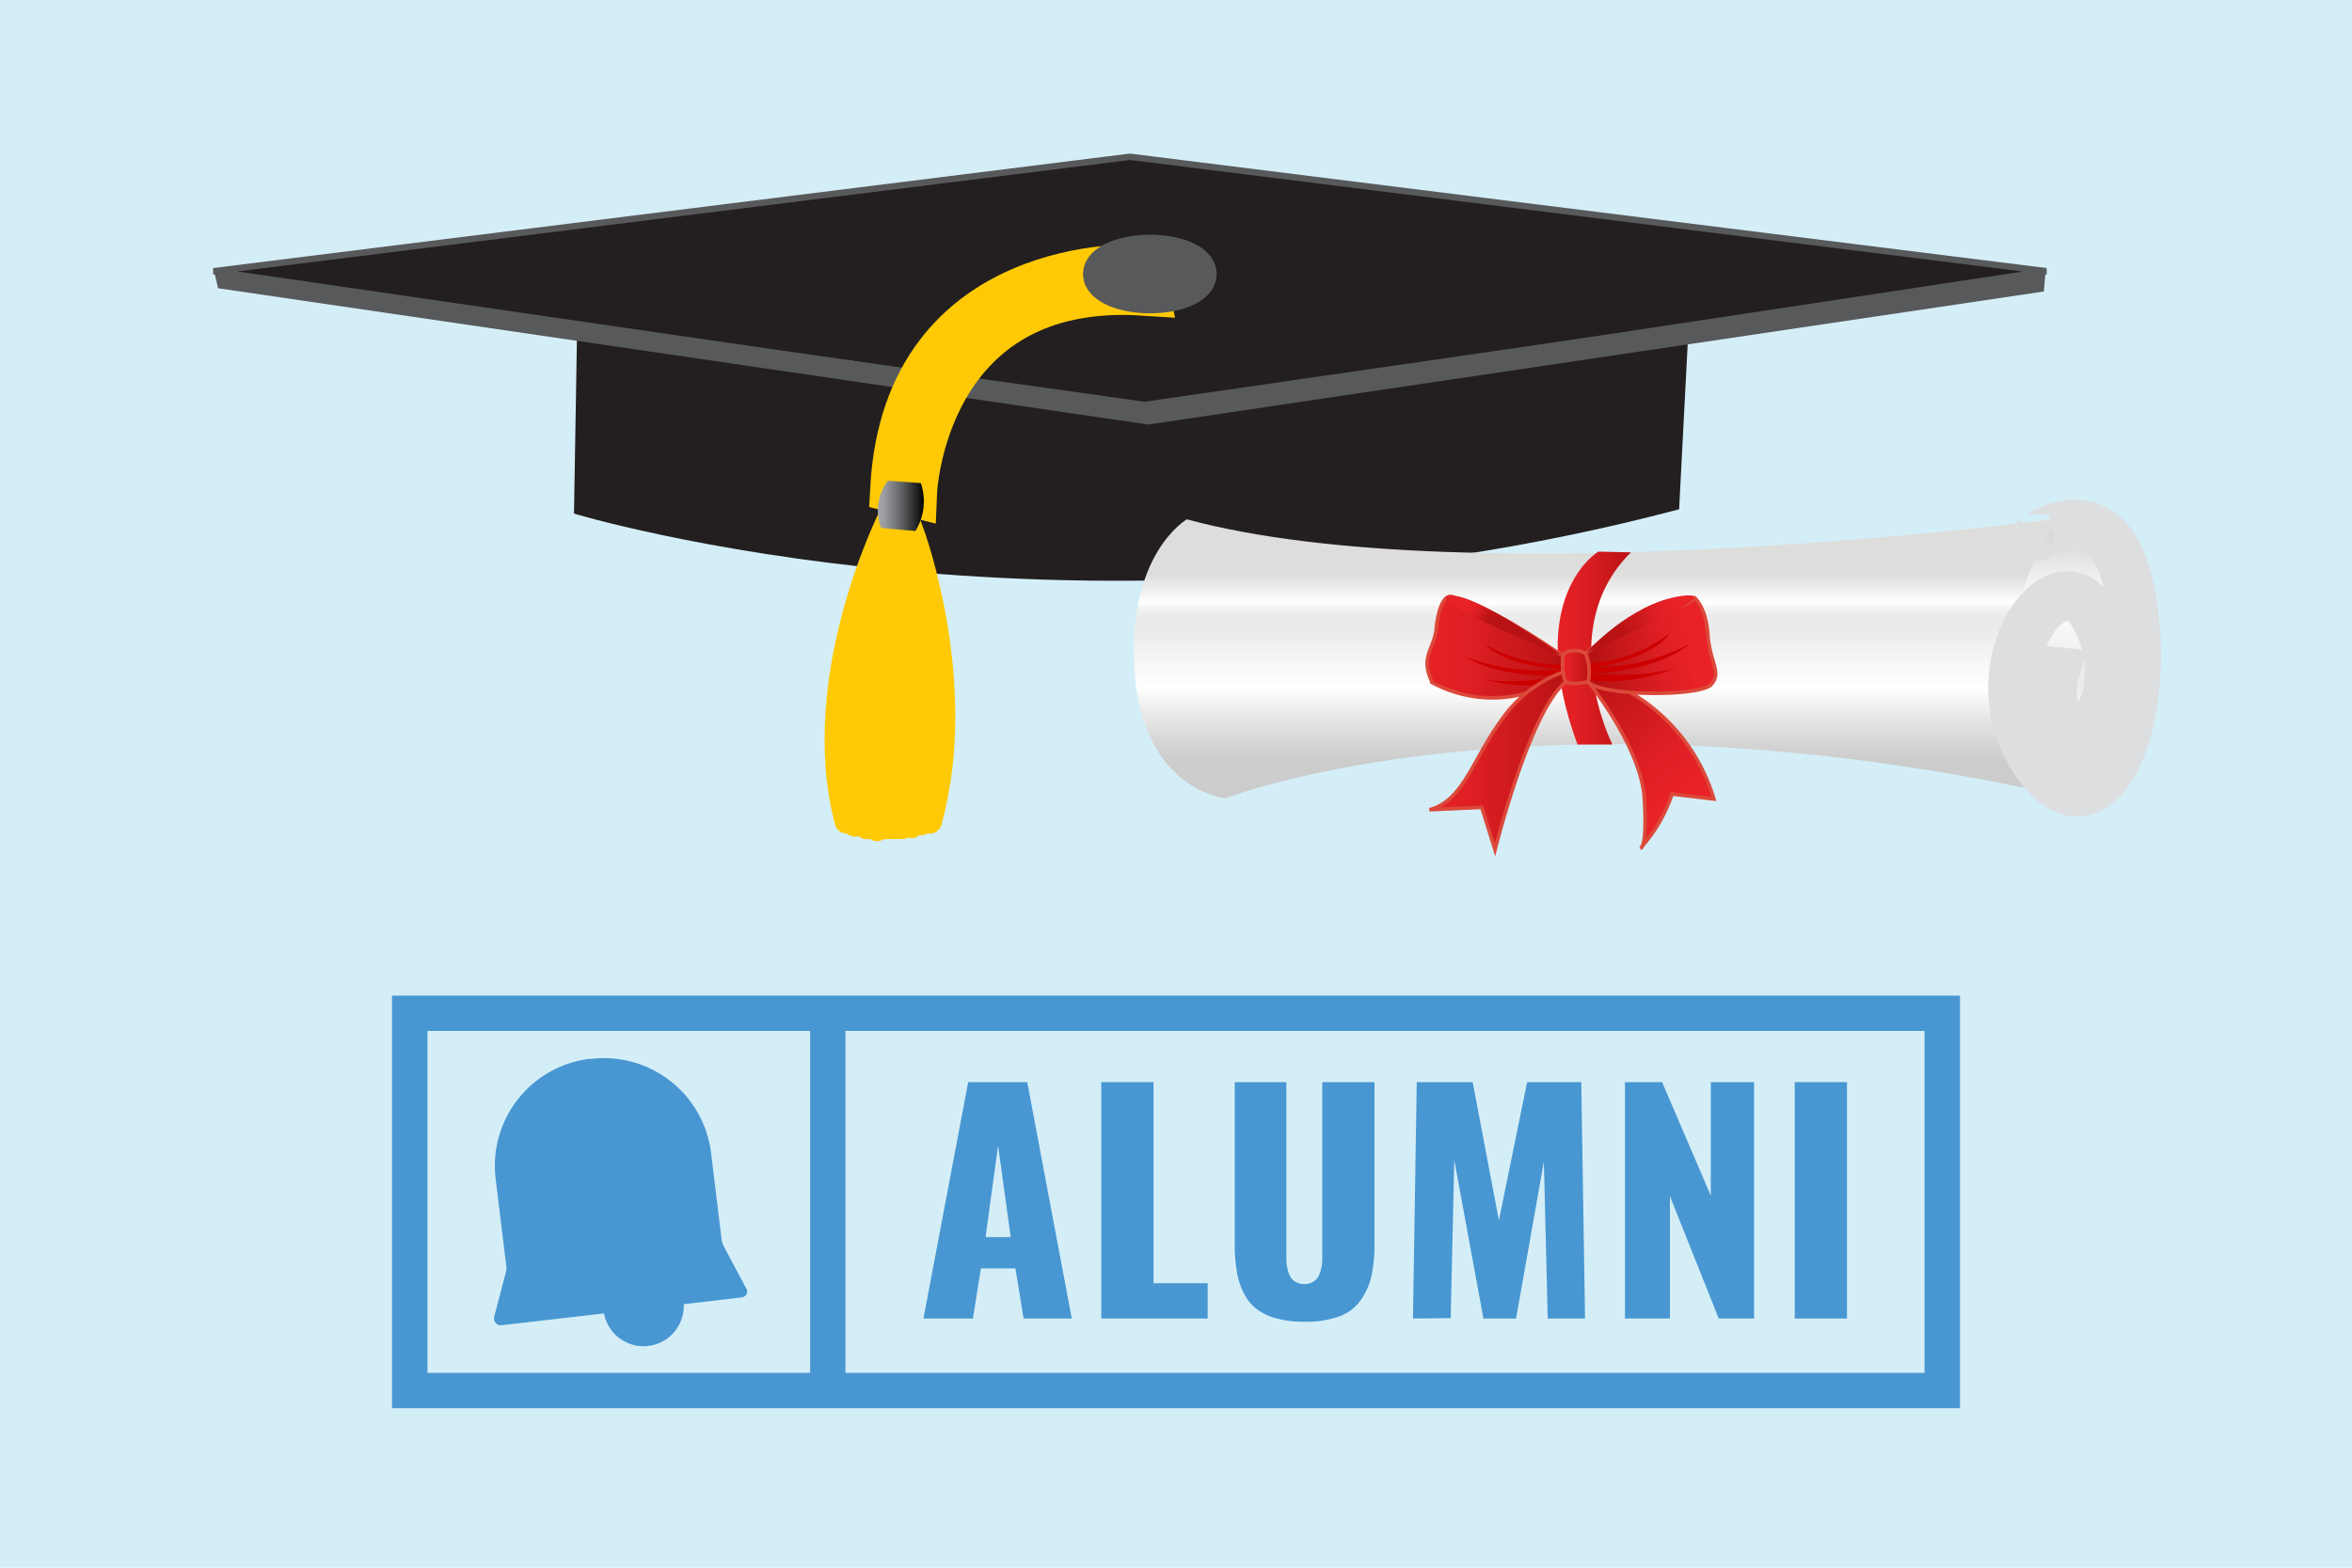
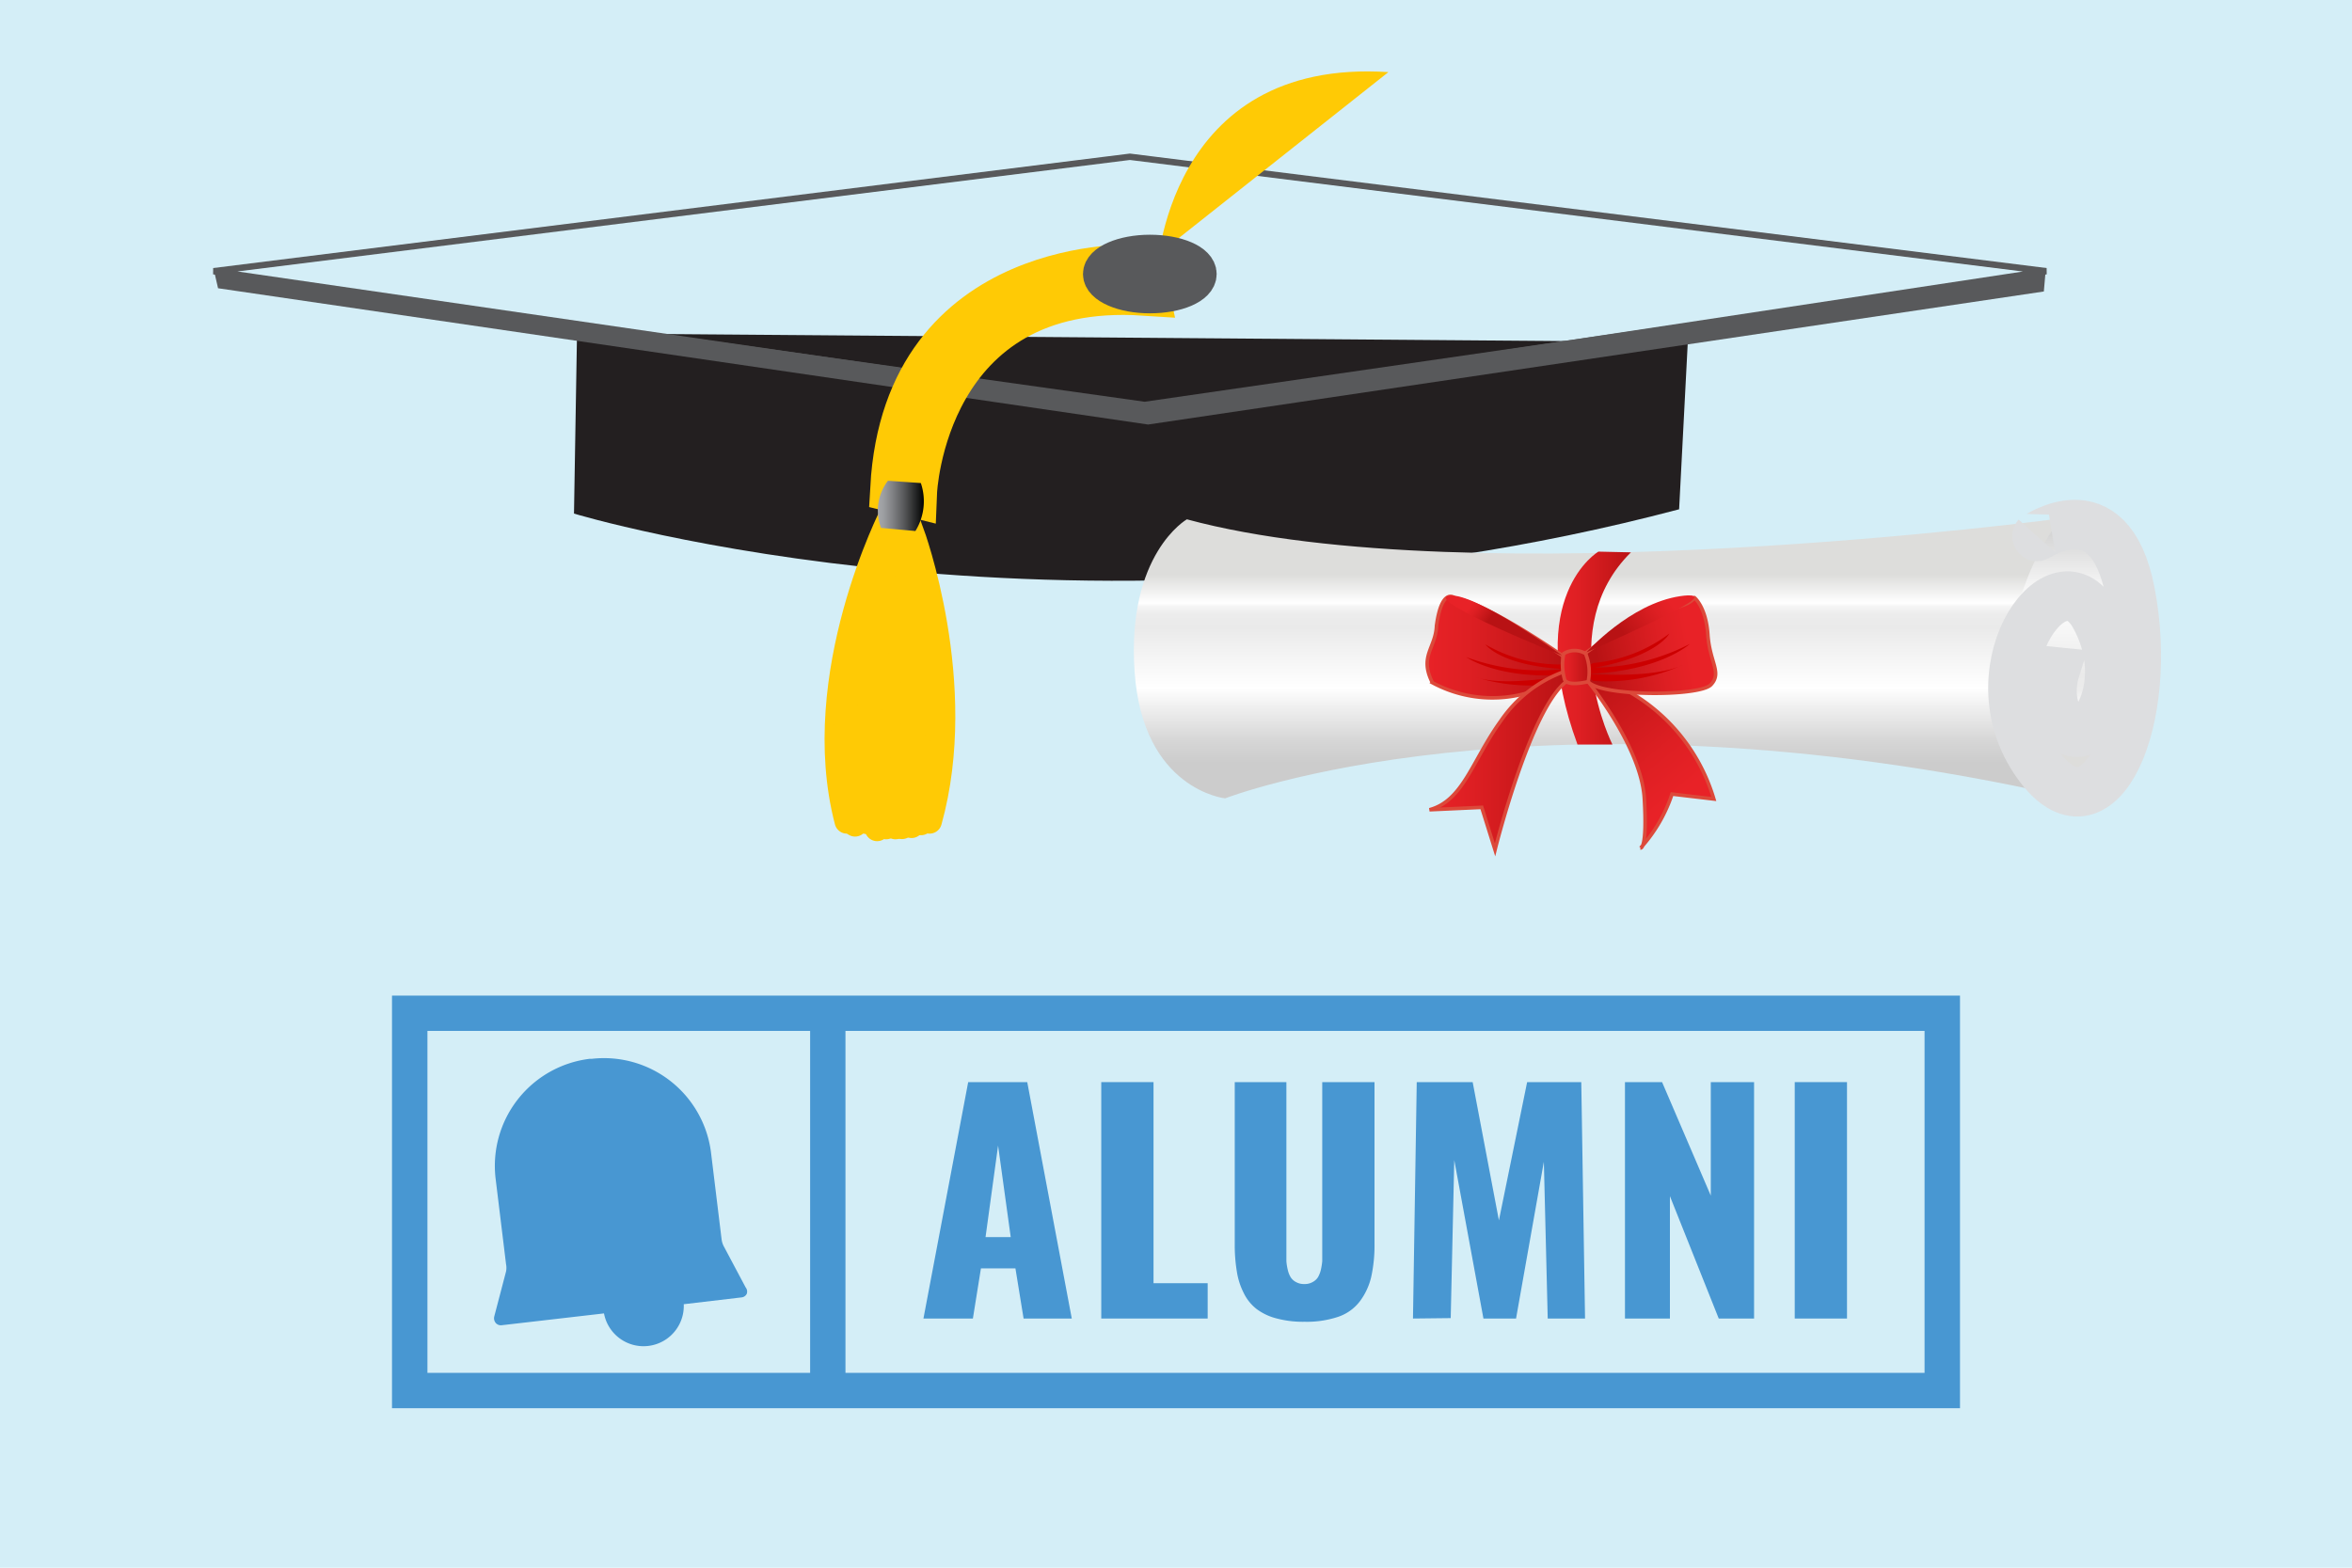
<svg xmlns="http://www.w3.org/2000/svg" xmlns:xlink="http://www.w3.org/1999/xlink" id="Layer_1" data-name="Layer 1" viewBox="0 0 225 150">
  <defs>
    <style>.cls-1{fill:#d4eef7;}.cls-2{fill:url(#linear-gradient);}.cls-3{fill:#231f20;}.cls-11,.cls-13,.cls-16,.cls-23,.cls-24,.cls-25,.cls-4,.cls-7,.cls-9{fill:none;}.cls-11,.cls-4{stroke:#58595b;}.cls-11,.cls-23,.cls-4,.cls-7,.cls-9{stroke-miterlimit:3.86;}.cls-4{stroke-width:0.61px;}.cls-5{fill:#58595b;}.cls-6{fill:#ffca05;}.cls-23,.cls-25,.cls-7{stroke:#ffca05;}.cls-7,.cls-9{stroke-width:4.74px;}.cls-8{fill:url(#linear-gradient-2);}.cls-9{stroke:#dddee0;}.cls-10{fill:url(#linear-gradient-3);}.cls-11{stroke-width:3.52px;}.cls-12{fill:url(#linear-gradient-4);}.cls-13,.cls-16{stroke:#dc493a;stroke-width:0.34px;}.cls-13,.cls-25{stroke-miterlimit:3.86;}.cls-14{fill:url(#linear-gradient-5);}.cls-15{fill:url(#linear-gradient-6);}.cls-16,.cls-25{stroke-linecap:round;}.cls-16{stroke-linejoin:round;}.cls-17{fill:url(#linear-gradient-7);}.cls-18{fill:url(#linear-gradient-8);}.cls-19{fill:#c00;}.cls-20{fill:url(#linear-gradient-9);}.cls-21{fill:url(#linear-gradient-10);}.cls-22{fill:#f9a51a;}.cls-23{stroke-width:0.95px;}.cls-25{stroke-width:2.37px;}.cls-26{fill:url(#linear-gradient-11);}.cls-27{fill:#4897d2;}</style>
    <linearGradient id="linear-gradient" x1="198.16" y1="48.53" x2="198.16" y2="70.72" gradientUnits="userSpaceOnUse">
      <stop offset="0" stop-color="#ccc" />
      <stop offset="0.12" stop-color="#d6d6d6" />
      <stop offset="0.31" stop-color="#f1f1f1" />
      <stop offset="0.4" stop-color="#fff" />
      <stop offset="0.72" stop-color="#eaeaea" />
      <stop offset="0.79" stop-color="#ececec" />
      <stop offset="0.83" stop-color="#f4f4f4" />
      <stop offset="0.85" stop-color="#fff" />
      <stop offset="1" stop-color="#dddddb" />
    </linearGradient>
    <linearGradient id="linear-gradient-2" x1="152.92" y1="73.03" x2="152.92" y2="55" xlink:href="#linear-gradient" />
    <linearGradient id="linear-gradient-3" x1="149.02" y1="62.01" x2="156.05" y2="62.01" gradientUnits="userSpaceOnUse">
      <stop offset="0" stop-color="#e82227" />
      <stop offset="0.3" stop-color="#de1f23" />
      <stop offset="0.82" stop-color="#c31618" />
      <stop offset="1" stop-color="#b81214" />
    </linearGradient>
    <linearGradient id="linear-gradient-4" x1="136.53" y1="61.91" x2="149.59" y2="61.91" xlink:href="#linear-gradient-3" />
    <linearGradient id="linear-gradient-5" x1="159.7" y1="76.82" x2="150.58" y2="65.71" xlink:href="#linear-gradient-3" />
    <linearGradient id="linear-gradient-6" x1="161.58" y1="61.68" x2="152.79" y2="63.18" xlink:href="#linear-gradient-3" />
    <linearGradient id="linear-gradient-7" x1="159.82" y1="57.55" x2="155.34" y2="60.7" xlink:href="#linear-gradient-3" />
    <linearGradient id="linear-gradient-8" x1="140.75" y1="57.8" x2="142.57" y2="59.13" xlink:href="#linear-gradient-3" />
    <linearGradient id="linear-gradient-9" x1="136.8" y1="72.8" x2="149.88" y2="72.8" xlink:href="#linear-gradient-3" />
    <linearGradient id="linear-gradient-10" x1="149.47" y1="63.81" x2="152.03" y2="63.81" xlink:href="#linear-gradient-3" />
    <linearGradient id="linear-gradient-11" x1="83.99" y1="48.43" x2="88.37" y2="48.43" gradientUnits="userSpaceOnUse">
      <stop offset="0" stop-color="#a6a8ab" />
      <stop offset="0.12" stop-color="#9c9ea1" />
      <stop offset="0.31" stop-color="#828386" />
      <stop offset="0.57" stop-color="#57585a" />
      <stop offset="0.87" stop-color="#1c1d1d" />
      <stop offset="1" />
    </linearGradient>
  </defs>
  <title>virtuos-employee-alumnus-img</title>
  <rect class="cls-1" width="225" height="150" />
  <path class="cls-2" d="M191.75,63.24c0-7.19,2.87-13,6.41-13s6.4,5.84,6.4,13-2.86,13-6.4,13S191.75,70.44,191.75,63.24Z" />
  <path class="cls-3" d="M55.2,31.9l-.29,17.24s48.45,14.74,105.72-.41l.83-16Z" />
-   <polygon class="cls-3" points="20.43 25.95 108.09 15 195.75 25.95 109.89 38.96 20.43 25.95" />
  <polygon class="cls-4" points="20.43 25.95 108.09 15 195.75 25.95 109.89 38.96 20.43 25.95" />
  <polygon class="cls-5" points="20.86 27.58 20.48 25.93 109.5 38.44 195.69 25.95 195.52 27.89 109.83 40.62 20.86 27.58" />
-   <path class="cls-6" d="M109,25.76S86.86,24.53,85.62,46.69l1.65.41s.83-20.66,22.17-19.27Z" />
+   <path class="cls-6" d="M109,25.76l1.65.41s.83-20.66,22.17-19.27Z" />
  <path class="cls-7" d="M109,25.76S86.86,24.53,85.62,46.69l1.65.41s.83-20.66,22.17-19.27Z" />
  <path class="cls-8" d="M113.54,49.69s-5.78,3.3-5,14.59,8.66,12.11,8.66,12.11,29.56-11.52,80.08-.23c-8.47-9.71-4.29-21.24-.12-26.56C197.21,49.6,140.93,57.11,113.54,49.69Z" />
  <path class="cls-9" d="M194.87,51.3c-.36.4,6.88-5.14,8.91,5.36,2.37,12.23-2.88,24.2-8.57,16.84-6.9-8.91,1.46-21.19,5.17-14.59s-.59,13.37-3,10.46c-1.77-2.1-.83-5.09-.83-5.09l-3.77-.38" />
  <path class="cls-10" d="M152.91,52.78s-7.23,4.25-2,18.46l3.34,0s-5.6-11.11,1.77-18.39Z" />
  <path class="cls-5" d="M105.36,26.22c0-1.08,2.08-2,4.64-2s4.63.88,4.63,2-2.07,2-4.63,2S105.36,27.3,105.36,26.22Z" />
  <path class="cls-11" d="M105.36,26.22c0-1.08,2.08-2,4.64-2s4.63.88,4.63,2-2.07,2-4.63,2S105.36,27.3,105.36,26.22Z" />
  <path class="cls-12" d="M149.53,62.78s-7.13-5-10.37-5.57c0,0-1.23-1.08-1.74,2.66-.08,2.15-1.68,2.91-.39,5.45a12.1,12.1,0,0,0,12.56-.65Z" />
  <path class="cls-13" d="M149.53,62.78s-7.13-5-10.37-5.57c0,0-1.23-1.08-1.74,2.66-.08,2.15-1.68,2.91-.39,5.45a12.1,12.1,0,0,0,12.56-.65Z" />
  <path class="cls-14" d="M151.92,65.21s5.09,6.26,5.38,11.18-.35,4.74-.35,4.74a14.49,14.49,0,0,0,3-5.15l4,.47a17.58,17.58,0,0,0-10.42-11.37Z" />
  <path class="cls-13" d="M151.92,65.21s5.09,6.26,5.38,11.18-.35,4.74-.35,4.74a14.49,14.49,0,0,0,3-5.15l4,.47a17.58,17.58,0,0,0-10.42-11.37Z" />
  <path class="cls-15" d="M151.68,62.48a27.86,27.86,0,0,1,5.8-3.3c3.18-1.28,4.14-1.27,4.61-2,0,0,1.11.88,1.29,3.54s1.38,3.65.29,4.8S153,66.65,151.91,65.2Z" />
  <path class="cls-16" d="M151.68,62.48a27.86,27.86,0,0,1,5.8-3.3c3.18-1.28,4.14-1.27,4.61-2,0,0,1.11.88,1.29,3.54s1.38,3.65.29,4.8S153,66.65,151.91,65.2Z" />
  <path class="cls-17" d="M151.75,62.43s4.19-4.69,9-5.39c0,0,2.48-.41.7.71C159.5,59,151.75,62.43,151.75,62.43Z" />
  <path class="cls-18" d="M149.49,62.75S141,56.58,138.6,57,149.49,62.75,149.49,62.75Z" />
  <path class="cls-19" d="M149.68,63.57a14.17,14.17,0,0,1-7.58-1.91s1.38,2,7.47,2.36a20.38,20.38,0,0,1-9.29-1.14s3.13,2.25,10,1.65c0,0-6.16,1.28-9.12.26a17.94,17.94,0,0,0,8.75.47L151,64.11Z" />
  <path class="cls-19" d="M152.41,63.44a14.26,14.26,0,0,0,7.29-2.82s-1.12,2.18-7.13,3.26a20.4,20.4,0,0,0,9.09-2.27s-2.84,2.62-9.73,2.86c0,0,6.27.52,9.08-.86a17.91,17.91,0,0,1-8.62,1.54l-1.22-1Z" />
  <path class="cls-20" d="M149.58,64.28a12.45,12.45,0,0,0-6,4.69c-2.73,3.77-3.59,7.64-6.83,8.51l5-.23,1.27,4.06s3.35-13.5,6.83-16.1Z" />
  <path class="cls-13" d="M149.58,64.28a12.45,12.45,0,0,0-6,4.69c-2.73,3.77-3.59,7.64-6.83,8.51l5-.23,1.27,4.06s3.35-13.5,6.83-16.1Z" />
  <path class="cls-21" d="M149.59,62.54a2,2,0,0,1,2.09,0,4.48,4.48,0,0,1,.25,2.68s-2,.51-2.26-.21A5.07,5.07,0,0,1,149.59,62.54Z" />
  <path class="cls-13" d="M149.59,62.54a2,2,0,0,1,2.09,0,4.48,4.48,0,0,1,.25,2.68s-2,.51-2.26-.21A5.07,5.07,0,0,1,149.59,62.54Z" />
  <path class="cls-22" d="M85.14,49.72c-1.17,1.91-8.38,17-4.46,28.89,0,0,3,1.85,8.38.19q3.47-15.94-2.26-29.17Z" />
  <path class="cls-23" d="M85.14,49.72c-1.17,1.91-8.38,17-4.46,28.89,0,0,3,1.85,8.38.19q3.47-15.94-2.26-29.17Z" />
  <path class="cls-24" d="M85.37,49.1s-8,15.52-4.35,29.48" />
  <path class="cls-25" d="M85.37,49.1s-8,15.52-4.35,29.48" />
  <path class="cls-24" d="M86.91,48.33s-8,16.41-4,30.78" />
-   <path class="cls-25" d="M86.91,48.33s-8,16.41-4,30.78" />
  <path class="cls-24" d="M86.31,52.52c.23-1.53-3.68,20.59-1.54,26.6" />
  <path class="cls-25" d="M86.31,52.52c.23-1.53-3.68,20.59-1.54,26.6" />
  <path class="cls-24" d="M87.2,52s2.44,17.43,0,27" />
  <path class="cls-25" d="M87.2,52s2.44,17.43,0,27" />
  <path class="cls-24" d="M87.11,51.54s4.23,15.38,1,27.19" />
  <path class="cls-25" d="M87.11,51.54s4.23,15.38,1,27.19" />
  <path class="cls-24" d="M86.91,50.94h.31s5.37,14.49,1.7,27.64" />
  <path class="cls-25" d="M86.91,50.94h.31s5.37,14.49,1.7,27.64" />
-   <path class="cls-24" d="M81.8,78.86S78.2,69.52,85.26,51" />
  <path class="cls-25" d="M81.8,78.86S78.2,69.52,85.26,51" />
  <path class="cls-24" d="M86.1,51.55s1.19,20.5-.44,27.57" />
  <path class="cls-25" d="M86.1,51.55s1.19,20.5-.44,27.57" />
  <path class="cls-24" d="M86,50.3s-5,21.51-2.09,29" />
  <path class="cls-25" d="M86,50.3s-5,21.51-2.09,29" />
  <path class="cls-24" d="M85.44,50.65s.3,19.53-.26,28.45" />
-   <path class="cls-25" d="M85.44,50.65s.3,19.53-.26,28.45" />
  <path class="cls-24" d="M86.36,50.76s2.38,18.75-.07,28.34" />
  <path class="cls-25" d="M86.36,50.76s2.38,18.75-.07,28.34" />
  <path class="cls-26" d="M84.94,46a4.7,4.7,0,0,0-.66,4.51l3.29.3a5.43,5.43,0,0,0,.52-4.59Z" />
  <path class="cls-27" d="M71.44,123.79a.63.63,0,0,1-.51.35l-5.52.65a3.85,3.85,0,0,1-7.63.88L48,126.8a.65.65,0,0,1-.58-.22.71.71,0,0,1-.14-.61l1.13-4.31a1.83,1.83,0,0,0,0-.7l-1-8.2a10.32,10.32,0,0,1,9-11.45l.21,0a10.32,10.32,0,0,1,11.41,9.07l1,8.2a2,2,0,0,0,.21.67l2.09,3.93A.64.64,0,0,1,71.44,123.79Z" />
  <path class="cls-27" d="M37.5,95.26v39.48h150V95.26Zm3.39,3.38H77.5v32.72H40.89Zm143.22,32.72H80.88V98.64H184.11Z" />
  <path class="cls-27" d="M88.34,126.16l4.28-22.62h5.65l4.26,22.62H97.92l-.78-4.8h-3.3l-.77,4.8Zm5.94-7.79h2.41l-1.21-8.76Z" />
  <path class="cls-27" d="M105.35,126.16V103.54h5v19.24h5.18v3.38Z" />
  <path class="cls-27" d="M124.81,126.47a9.77,9.77,0,0,1-2.69-.32,5.38,5.38,0,0,1-1.91-.9,4.34,4.34,0,0,1-1.23-1.53,6.82,6.82,0,0,1-.66-2.06,15.44,15.44,0,0,1-.2-2.62v-15.5h4.94v16.23c0,.36,0,.66,0,.91a5.21,5.21,0,0,0,.13.81,2.4,2.4,0,0,0,.28.72,1.34,1.34,0,0,0,.51.46,1.55,1.55,0,0,0,.8.19,1.52,1.52,0,0,0,.79-.19,1.34,1.34,0,0,0,.51-.46,2.7,2.7,0,0,0,.28-.72,6.6,6.6,0,0,0,.13-.82c0-.25,0-.55,0-.9V103.54h5V119a14,14,0,0,1-.32,3.2,6.24,6.24,0,0,1-1.08,2.31A4.35,4.35,0,0,1,128,126,9.46,9.46,0,0,1,124.81,126.47Z" />
  <path class="cls-27" d="M135.17,126.16l.36-22.62h5.35l2.51,13.23,2.7-13.23h5.18l.36,22.62h-3.57l-.37-15-2.66,15h-3.12L139.12,111l-.34,15.12Z" />
  <path class="cls-27" d="M155.45,126.16V103.54H159l4.66,10.86V103.54h4.14v22.62h-3.38l-4.67-11.71v11.71Z" />
  <path class="cls-27" d="M171.69,126.16V103.54h5v22.62Z" />
</svg>